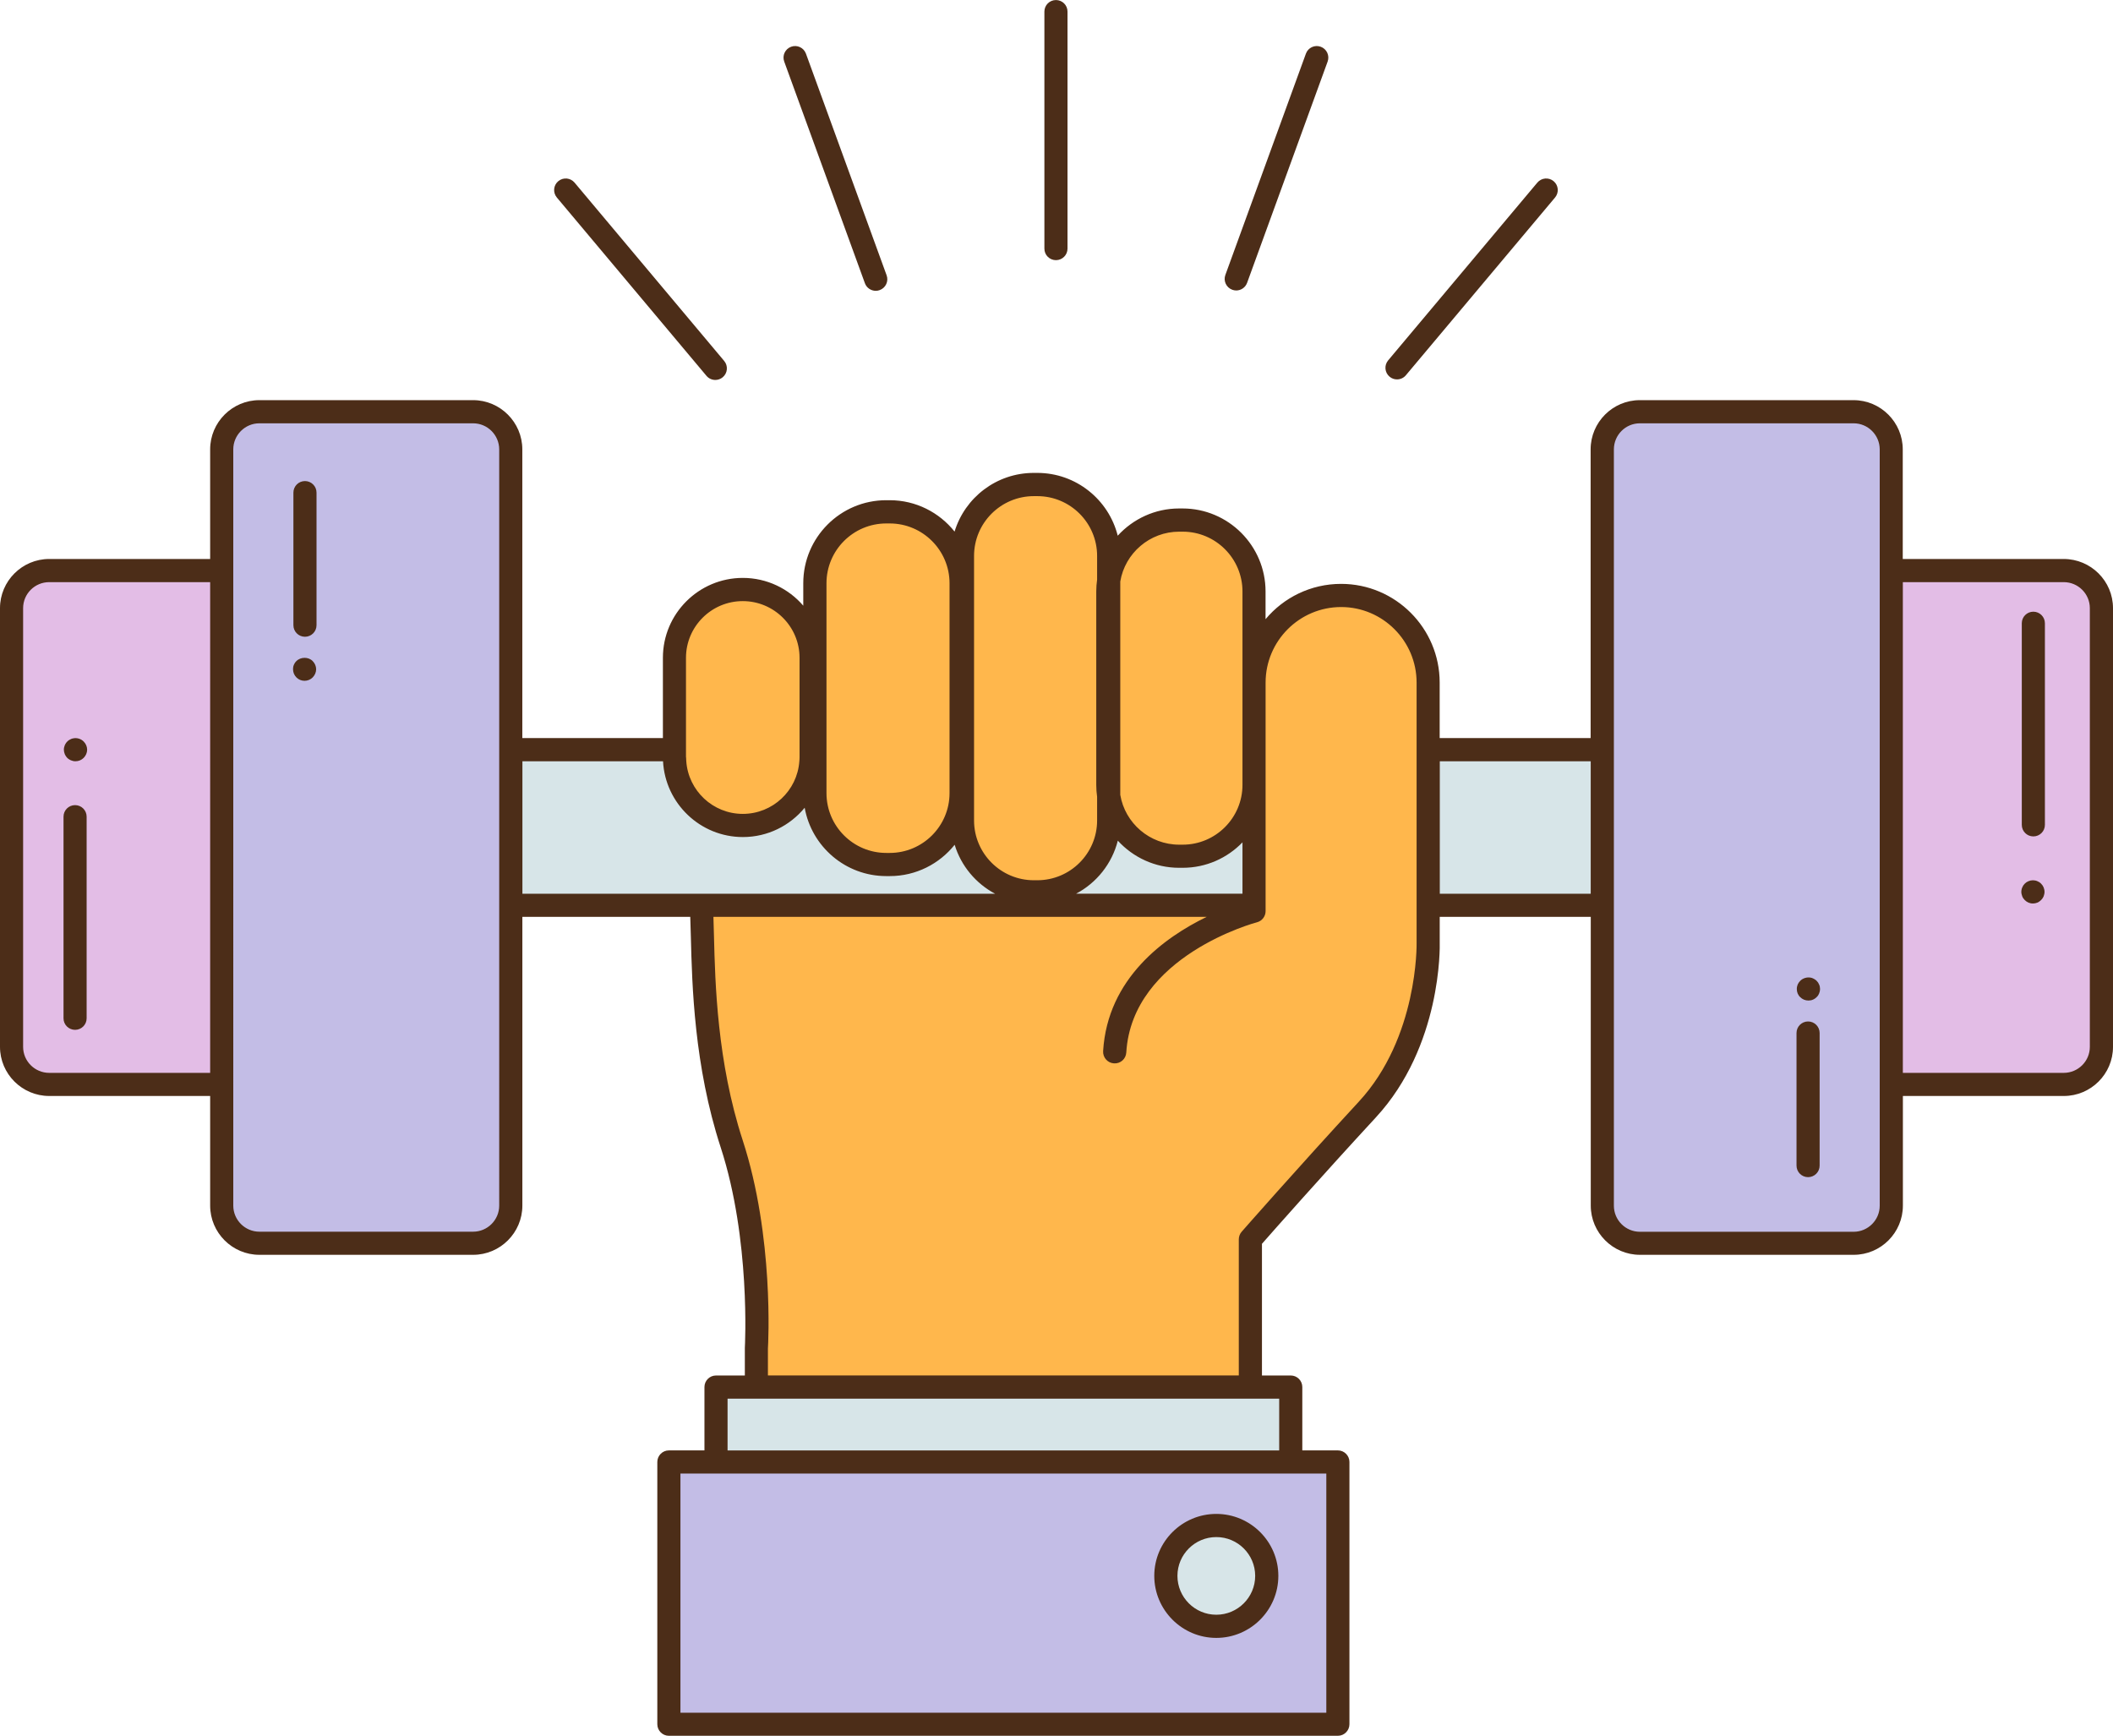
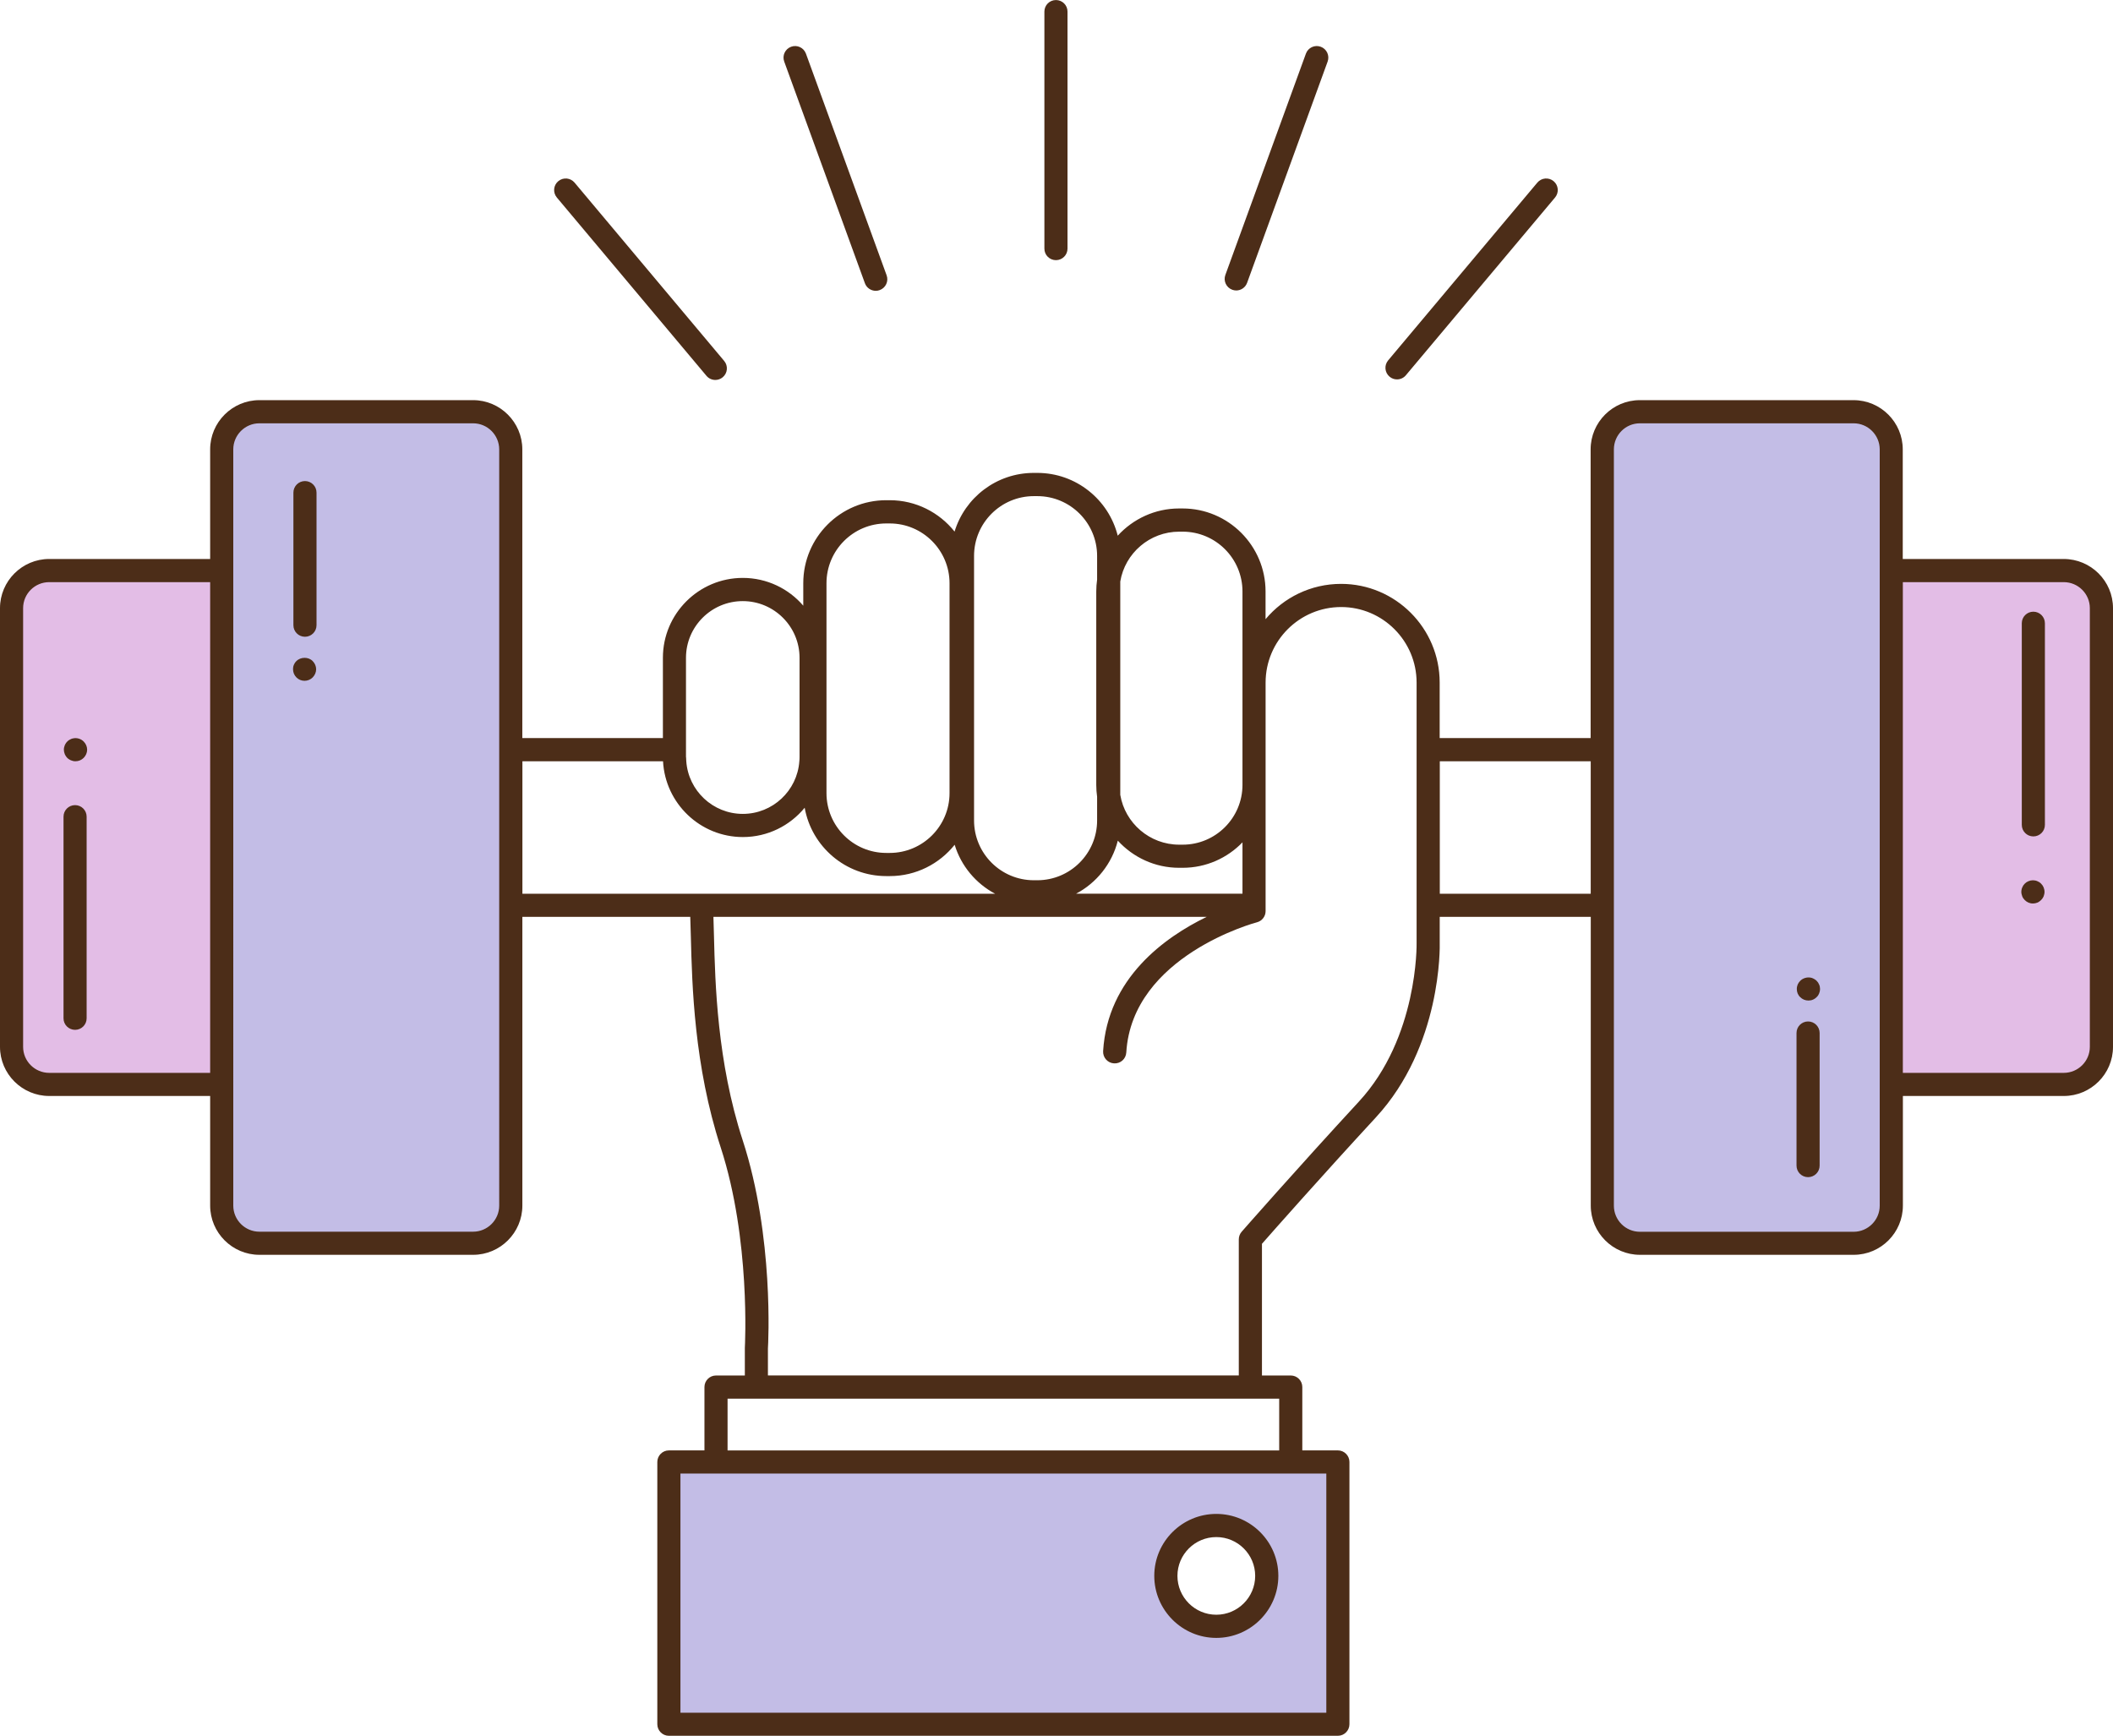
<svg xmlns="http://www.w3.org/2000/svg" height="409.9" preserveAspectRatio="xMidYMid meet" version="1.0" viewBox="0.5 0.4 499.0 409.9" width="499.0" zoomAndPan="magnify">
  <g>
    <g id="change1_1">
      <path d="M496.76,144.03v103.59c0,4.89-4,8.89-8.89,8.89h-40.74V135.14h40.74 C492.76,135.14,496.76,139.14,496.76,144.03z M12.13,135.14c-4.89,0-8.89,4-8.89,8.89v103.59c0,4.89,4,8.89,8.89,8.89h40.74V135.14 H12.13z" fill="#E3BDE6" />
    </g>
    <g id="change2_1">
      <path d="M447.13,135.14v121.37v28.61c0,4.89-4,8.89-8.89,8.89h-50.47c-4.89,0-8.89-4-8.89-8.89V214.2v-36.75v-70.92 c0-4.89,4-8.89,8.89-8.89h50.47c4.89,0,8.89,4,8.89,8.89V135.14z M121.12,106.53c0-4.89-4-8.89-8.89-8.89H61.76 c-4.89,0-8.89,4-8.89,8.89v28.61v121.37v28.61c0,4.89,4,8.89,8.89,8.89h50.47c4.89,0,8.89-4,8.89-8.89V214.2v-36.75V106.53z M158.45,345.68h158.01v61.93H158.45V345.68z M275.83,372.57c0,6.58,5.33,11.91,11.91,11.91s11.91-5.33,11.91-11.91 c0-6.58-5.33-11.91-11.91-11.91S275.83,365.99,275.83,372.57z" fill="#C3BDE6" />
    </g>
    <g id="change3_1">
-       <path d="M296.65,214.2H166.2h-45.08v-36.75h38.67v1.75c0,8.91,7.22,16.14,16.14,16.14s16.14-7.22,16.14-16.14v-1.75 h0.88v10.26c0,9.31,7.54,16.85,16.85,16.85h0.82c9.31,0,16.85-7.55,16.85-16.85v-10.26h0.34v16.71c0,9.31,7.55,16.85,16.85,16.85 h0.82c9.31,0,16.85-7.55,16.85-16.85v-6.01c1.17,8.17,8.17,14.45,16.66,14.45h0.82c9.31,0,16.85-7.54,16.85-16.85V214.2z M337.78,177.45v36.75h41.1v-36.75H337.78z M169.59,327.97v16h135.73v-16H169.59z M287.74,384.47c6.58,0,11.91-5.33,11.91-11.91 c0-6.58-5.33-11.91-11.91-11.91s-11.91,5.33-11.91,11.91C275.83,379.14,281.16,384.47,287.74,384.47z" fill="#D7E5E8" />
-     </g>
+       </g>
    <g id="change4_1">
-       <path d="M323.43,262.44c-14.96,16.21-27.64,30.67-27.64,30.67v33.46l-116.65,1.02v-8.87c0,0,1.52-25.61-5.83-48.18 c-7.35-22.57-6.59-44.63-7.1-54.78v-1.56h130.46v-28.45c0,9.31-7.55,16.85-16.85,16.85h-0.82c-8.49,0-15.49-6.28-16.66-14.45v6.01 c0,9.31-7.55,16.85-16.85,16.85h-0.82c-9.31,0-16.85-7.55-16.85-16.85v-16.71v-21.21v-24.56c0-5.24,2.39-9.91,6.13-13.01 c2.91-2.4,6.65-3.85,10.72-3.85h0.82c9.31,0,16.85,7.54,16.85,16.85v6.01c1.17-8.16,8.17-14.45,16.66-14.45h0.82 c9.31,0,16.85,7.55,16.85,16.85v21.51c0-11.31,9.25-20.56,20.56-20.56c11.31,0,20.56,9.25,20.56,20.56v61.41 C337.78,223.01,338.39,246.23,323.43,262.44z M209.79,204.56h0.82c9.31,0,16.85-7.55,16.85-16.85v-10.26v-21.18v-18.14 c0-0.58-0.03-1.16-0.09-1.72c-0.17-1.7-0.6-3.33-1.24-4.84c-0.43-1.01-0.95-1.97-1.55-2.86c-1.14-1.68-2.57-3.13-4.22-4.31 c-0.28-0.2-0.58-0.39-0.87-0.58c-0.5-0.31-1.02-0.6-1.55-0.85c-0.57-0.27-1.15-0.52-1.75-0.73c-0.37-0.13-0.74-0.25-1.13-0.35 c-1.42-0.39-2.91-0.61-4.45-0.61h-0.82c-3.82,0-7.34,1.29-10.16,3.43c-0.61,0.47-1.21,0.96-1.75,1.5 c-3.05,3.05-4.94,7.26-4.94,11.92v39.31v10.26C192.94,197.01,200.49,204.56,209.79,204.56z M192.07,179.2v-1.75v-21.69 c0-8.91-7.22-16.14-16.14-16.14c-1.11,0-2.2,0.11-3.25,0.33c-1.05,0.22-2.06,0.53-3.03,0.94c-0.48,0.2-0.95,0.43-1.41,0.68 c-2.74,1.49-5.01,3.75-6.5,6.5c-0.25,0.46-0.48,0.93-0.68,1.41c-0.41,0.97-0.73,1.98-0.94,3.03c-0.22,1.05-0.33,2.14-0.33,3.25 v21.69v1.75c0,8.91,7.22,16.14,16.14,16.14S192.07,188.12,192.07,179.2z" fill="#FFB74C" />
-     </g>
+       </g>
    <g id="change5_1">
      <path d="M132,47.04c-0.97-1.16-0.82-2.88,0.34-3.85c1.16-0.97,2.88-0.82,3.85,0.34l35.33,42.11 c0.97,1.16,0.82,2.88-0.34,3.85c-0.51,0.43-1.14,0.64-1.75,0.64c-0.78,0-1.56-0.33-2.1-0.98L132,47.04z M204.75,67.28 c0.4,1.11,1.45,1.8,2.57,1.8c0.31,0,0.63-0.05,0.93-0.17c1.42-0.52,2.15-2.09,1.63-3.5l-19.05-52.34c-0.52-1.42-2.09-2.15-3.5-1.63 c-1.42,0.52-2.15,2.08-1.63,3.5L204.75,67.28z M330.41,90c0.78,0,1.56-0.33,2.1-0.98l35.23-41.98c0.97-1.16,0.82-2.88-0.34-3.85 c-1.15-0.97-2.88-0.82-3.85,0.34l-35.23,41.98c-0.97,1.16-0.82,2.88,0.34,3.85C329.16,89.79,329.79,90,330.41,90z M291.51,68.83 c0.31,0.11,0.62,0.17,0.93,0.17c1.12,0,2.16-0.69,2.57-1.8l19.02-52.26c0.52-1.42-0.22-2.99-1.63-3.5 c-1.41-0.52-2.99,0.21-3.5,1.63l-19.02,52.26C289.36,66.74,290.09,68.31,291.51,68.83z M249.87,61.84c1.51,0,2.73-1.22,2.73-2.73 V3.14c0-1.51-1.22-2.73-2.73-2.73s-2.73,1.22-2.73,2.73v55.96C247.13,60.62,248.36,61.84,249.87,61.84z M499.5,144.02v103.61 c0,6.39-5.21,11.6-11.62,11.6h-38v25.89c0,6.4-5.21,11.62-11.62,11.62h-50.48c-6.4,0-11.61-5.23-11.61-11.62v-68.19H340.5v6.08 c0.04,0.91,0.47,24.43-15.07,41.27c-12.83,13.9-24.09,26.65-26.91,29.86v31.1h6.8c1.51,0,2.73,1.22,2.73,2.73v14.96h8.4 c1.51,0,2.73,1.24,2.73,2.73v61.94c0,1.49-1.22,2.73-2.73,2.73H158.46c-1.51,0-2.73-1.24-2.73-2.73v-61.94 c0-1.49,1.22-2.73,2.73-2.73h8.4v-14.96c0-1.51,1.22-2.73,2.73-2.73h6.81v-6.52c0.02-0.41,1.4-25.54-5.7-47.34 c-6.29-19.29-6.76-38.35-7.05-49.74c-0.04-1.75-0.08-3.32-0.14-4.71h-39.65v68.19c0,6.4-5.23,11.62-11.62,11.62H61.75 c-6.4,0-11.62-5.23-11.62-11.62v-25.89H12.12c-6.39,0-11.62-5.21-11.62-11.6V144.02c0-6.4,5.23-11.61,11.62-11.61h38.01v-25.89 c0-6.39,5.23-11.62,11.62-11.62h50.48c6.39,0,11.62,5.23,11.62,11.62v68.19h33.2v-18.97c0-10.4,8.47-18.86,18.87-18.86 c5.7,0,10.84,2.55,14.28,6.56v-5.32c0-10.8,8.78-19.59,19.59-19.59h0.82c6.19,0,11.73,2.9,15.32,7.41 c2.44-8.02,9.89-13.86,18.71-13.86h0.82c9.16,0,16.87,6.32,19,14.83c3.61-3.95,8.78-6.43,14.5-6.43h0.82 c10.8,0,19.59,8.8,19.59,19.59v6.56c4.26-5.1,10.68-8.34,17.84-8.34c12.84,0,23.28,10.46,23.28,23.3v13.12h35.65v-68.19 c0-6.39,5.21-11.62,11.61-11.62h50.48c6.41,0,11.62,5.23,11.62,11.62v25.89h38C494.29,132.41,499.5,137.63,499.5,144.02z M50.13,137.88H12.12c-3.39,0-6.16,2.75-6.16,6.14v103.61c0,3.39,2.77,6.14,6.16,6.14h38.01V137.88z M118.39,106.53 c0-3.39-2.77-6.16-6.16-6.16H61.75c-3.39,0-6.16,2.77-6.16,6.16v28.62V256.5v28.62c0,3.39,2.77,6.16,6.16,6.16h50.48 c3.39,0,6.16-2.77,6.16-6.16V214.2v-36.75V106.53z M265.06,188.11c1.11,6.67,6.94,11.77,13.92,11.77h0.82 c7.8,0,14.12-6.34,14.12-14.12v-11.04V161.6v-21.52c0-7.78-6.32-14.12-14.12-14.12h-0.82c-6.98,0-12.81,5.1-13.92,11.77v36.99v5.47 V188.11z M264.48,198.93c-1.37,5.43-5.01,9.97-9.86,12.53h39.3v-12.13c-3.57,3.7-8.58,6.01-14.12,6.01h-0.82 C273.26,205.35,268.08,202.87,264.48,198.93z M230.53,194.16c0,7.8,6.34,14.12,14.12,14.12h0.82c7.78,0,14.12-6.32,14.12-14.12 v-5.59c-0.13-0.91-0.2-1.86-0.2-2.8v-5.58v-5.47v-34.63c0-0.95,0.07-1.89,0.2-2.81v-5.59c0-7.8-6.34-14.12-14.12-14.12h-0.82 c-7.78,0-14.12,6.32-14.12,14.12v43.03v5.47V194.16z M195.68,187.71c0,7.78,6.32,14.12,14.12,14.12h0.82 c7.78,0,14.12-6.34,14.12-14.12v-7.52v-5.47v-36.58c0-7.78-6.34-14.12-14.12-14.12h-0.82c-7.8,0-14.12,6.34-14.12,14.12v36.58v5.47 V187.71z M162.52,179.2c0,0.33,0.02,0.66,0.05,0.98c0.49,6.94,6.29,12.43,13.35,12.43s12.86-5.48,13.35-12.43 c0.04-0.33,0.05-0.66,0.05-0.98v-4.48v-18.97c0-7.38-6.01-13.39-13.41-13.39s-13.41,6.01-13.41,13.39v18.97V179.2z M235.51,211.47 c-4.55-2.41-8.05-6.58-9.56-11.57c-3.59,4.5-9.13,7.4-15.32,7.4h-0.82c-9.64,0-17.65-6.98-19.28-16.14 c-3.48,4.23-8.73,6.92-14.59,6.92c-10.08,0-18.33-7.94-18.86-17.89h-33.21v31.28H235.51z M161.19,348.4v56.48h152.53V348.4H161.19z M172.32,330.71v12.23h130.27v-12.23H172.32z M335.04,223.07V161.6c0-9.84-8-17.84-17.82-17.84c-9.84,0-17.84,8-17.84,17.84v15.85 v8.31v28.44v1.37c0,1.24-0.84,2.33-2.04,2.64c-0.31,0.07-29.48,7.89-30.86,30.75c-0.09,1.51-1.35,2.66-2.9,2.57 c-1.51-0.09-2.66-1.39-2.57-2.9c1.04-17.22,14.54-26.89,24.45-31.7H168.98c0.05,1.36,0.09,2.89,0.13,4.57 c0.28,11.09,0.74,29.64,6.78,48.18c7.43,22.8,6.03,48.13,5.96,49.19l0,6.36h111.2v-32.13c0-0.66,0.24-1.31,0.67-1.8 c0.13-0.15,12.86-14.67,27.67-30.72C335.42,245.41,335.05,223.31,335.04,223.07z M376.16,180.19h-35.64v31.28h35.64V180.19z M444.41,106.53c0-3.39-2.77-6.16-6.16-6.16h-50.48c-3.39,0-6.14,2.77-6.14,6.16v70.93v36.75v70.93c0,3.39,2.75,6.16,6.14,6.16 h50.48c3.39,0,6.16-2.77,6.16-6.16V256.5V135.15V106.53z M494.03,144.02c0-3.39-2.77-6.14-6.16-6.14h-38v115.89h38 c3.39,0,6.16-2.75,6.16-6.14V144.02z M427.49,241.63c-1.51,0-2.73,1.22-2.73,2.73v31.31c0,1.51,1.22,2.73,2.73,2.73 s2.73-1.22,2.73-2.73v-31.31C430.22,242.85,428.99,241.63,427.49,241.63z M430.1,232.92c-0.07-0.16-0.15-0.33-0.24-0.47 c-0.11-0.15-0.22-0.29-0.35-0.42c-0.13-0.13-0.27-0.24-0.42-0.33c-0.15-0.11-0.31-0.18-0.48-0.26c-0.16-0.07-0.33-0.13-0.51-0.16 c-0.89-0.16-1.84,0.13-2.46,0.75c-0.13,0.13-0.25,0.27-0.35,0.42c-0.09,0.15-0.18,0.31-0.26,0.47c-0.05,0.16-0.11,0.33-0.15,0.51 c-0.04,0.18-0.05,0.36-0.05,0.55c0,0.16,0.02,0.35,0.05,0.53c0.04,0.16,0.09,0.35,0.15,0.51c0.07,0.16,0.17,0.31,0.26,0.47 c0.09,0.15,0.22,0.29,0.35,0.4c0.49,0.51,1.2,0.8,1.93,0.8c0.18,0,0.36-0.02,0.53-0.05c0.18-0.04,0.35-0.07,0.51-0.15 c0.17-0.07,0.33-0.15,0.48-0.26c0.15-0.09,0.29-0.22,0.42-0.35c0.13-0.11,0.24-0.26,0.35-0.4c0.09-0.16,0.16-0.31,0.24-0.47 c0.07-0.16,0.13-0.35,0.16-0.51c0.04-0.18,0.06-0.36,0.06-0.53c0-0.18-0.02-0.36-0.06-0.55 C430.23,233.24,430.18,233.08,430.1,232.92z M72.52,114.01c-1.51,0-2.73,1.22-2.73,2.73v31.31c0,1.51,1.22,2.73,2.73,2.73 s2.73-1.22,2.73-2.73v-31.31C75.25,115.23,74.03,114.01,72.52,114.01z M70.5,156.52c-0.13,0.13-0.26,0.27-0.35,0.42 c-0.11,0.15-0.18,0.31-0.25,0.47c-0.07,0.16-0.13,0.33-0.16,0.51c-0.02,0.16-0.04,0.35-0.04,0.53c0,0.73,0.29,1.42,0.8,1.93 c0.49,0.51,1.2,0.8,1.91,0.8c0.73,0,1.44-0.29,1.93-0.8c0.51-0.51,0.82-1.22,0.82-1.93c0-0.71-0.31-1.42-0.82-1.93 C73.36,155.5,71.52,155.5,70.5,156.52z M18.23,243.61c1.51,0,2.73-1.22,2.73-2.73v-47.61c0-1.51-1.22-2.73-2.73-2.73 c-1.51,0-2.73,1.22-2.73,2.73v47.61C15.49,242.38,16.72,243.61,18.23,243.61z M15.8,178.5c0.07,0.16,0.15,0.33,0.26,0.47 c0.09,0.15,0.2,0.29,0.33,0.42c0.13,0.13,0.27,0.24,0.42,0.33c0.15,0.11,0.31,0.18,0.48,0.25c0.16,0.07,0.35,0.13,0.51,0.16 c0.18,0.04,0.36,0.05,0.53,0.05c0.73,0,1.42-0.29,1.93-0.8c0.51-0.51,0.82-1.22,0.82-1.93c0-0.73-0.31-1.42-0.82-1.93 c-0.62-0.64-1.57-0.93-2.46-0.75c-0.16,0.04-0.35,0.07-0.51,0.15c-0.16,0.07-0.33,0.16-0.48,0.25c-0.14,0.09-0.29,0.22-0.42,0.35 c-0.13,0.13-0.24,0.25-0.33,0.4c-0.11,0.15-0.18,0.31-0.26,0.47c-0.07,0.16-0.13,0.35-0.16,0.51c-0.04,0.18-0.06,0.36-0.06,0.55 c0,0.16,0.02,0.35,0.06,0.53C15.68,178.17,15.73,178.33,15.8,178.5z M480.69,144.86c-1.51,0-2.73,1.22-2.73,2.73v47.61 c0,1.51,1.22,2.73,2.73,2.73s2.73-1.22,2.73-2.73v-47.61C483.42,146.09,482.2,144.86,480.69,144.86z M483.12,209.98 c-0.07-0.16-0.16-0.33-0.25-0.47c-0.11-0.15-0.22-0.29-0.35-0.42c-0.13-0.13-0.25-0.24-0.42-0.35c-0.15-0.09-0.31-0.18-0.47-0.24 c-0.17-0.07-0.33-0.13-0.51-0.16c-0.35-0.07-0.71-0.07-1.06,0c-0.18,0.04-0.35,0.09-0.51,0.16c-0.16,0.06-0.33,0.15-0.47,0.24 c-0.15,0.11-0.29,0.22-0.42,0.35c-0.13,0.13-0.24,0.27-0.35,0.42c-0.09,0.15-0.18,0.31-0.24,0.47c-0.07,0.16-0.13,0.33-0.16,0.51 c-0.04,0.16-0.06,0.35-0.06,0.53c0,0.18,0.02,0.36,0.06,0.53c0.04,0.18,0.09,0.35,0.16,0.53c0.06,0.16,0.15,0.31,0.24,0.46 c0.11,0.16,0.22,0.29,0.35,0.42c0.13,0.13,0.27,0.24,0.42,0.35c0.15,0.09,0.31,0.18,0.47,0.26c0.16,0.05,0.33,0.11,0.51,0.15 c0.18,0.04,0.36,0.05,0.53,0.05c0.18,0,0.36-0.02,0.53-0.05c0.18-0.04,0.35-0.09,0.51-0.15c0.16-0.07,0.33-0.16,0.47-0.26 c0.16-0.11,0.29-0.22,0.42-0.35c0.13-0.13,0.24-0.26,0.35-0.42c0.09-0.15,0.18-0.29,0.25-0.46c0.06-0.18,0.11-0.35,0.15-0.53 c0.04-0.16,0.06-0.35,0.06-0.53c0-0.18-0.02-0.36-0.06-0.53C483.23,210.31,483.17,210.14,483.12,209.98z M273.09,372.56 c0-8.07,6.58-14.63,14.65-14.63c8.07,0,14.65,6.56,14.65,14.63c0,8.07-6.58,14.65-14.65,14.65 C279.67,387.21,273.09,380.63,273.09,372.56z M278.56,372.56c0,5.07,4.12,9.18,9.18,9.18c5.06,0,9.18-4.12,9.18-9.18 c0-5.05-4.12-9.16-9.18-9.16C282.68,363.4,278.56,367.51,278.56,372.56z" fill="#4C2D18" />
    </g>
  </g>
</svg>